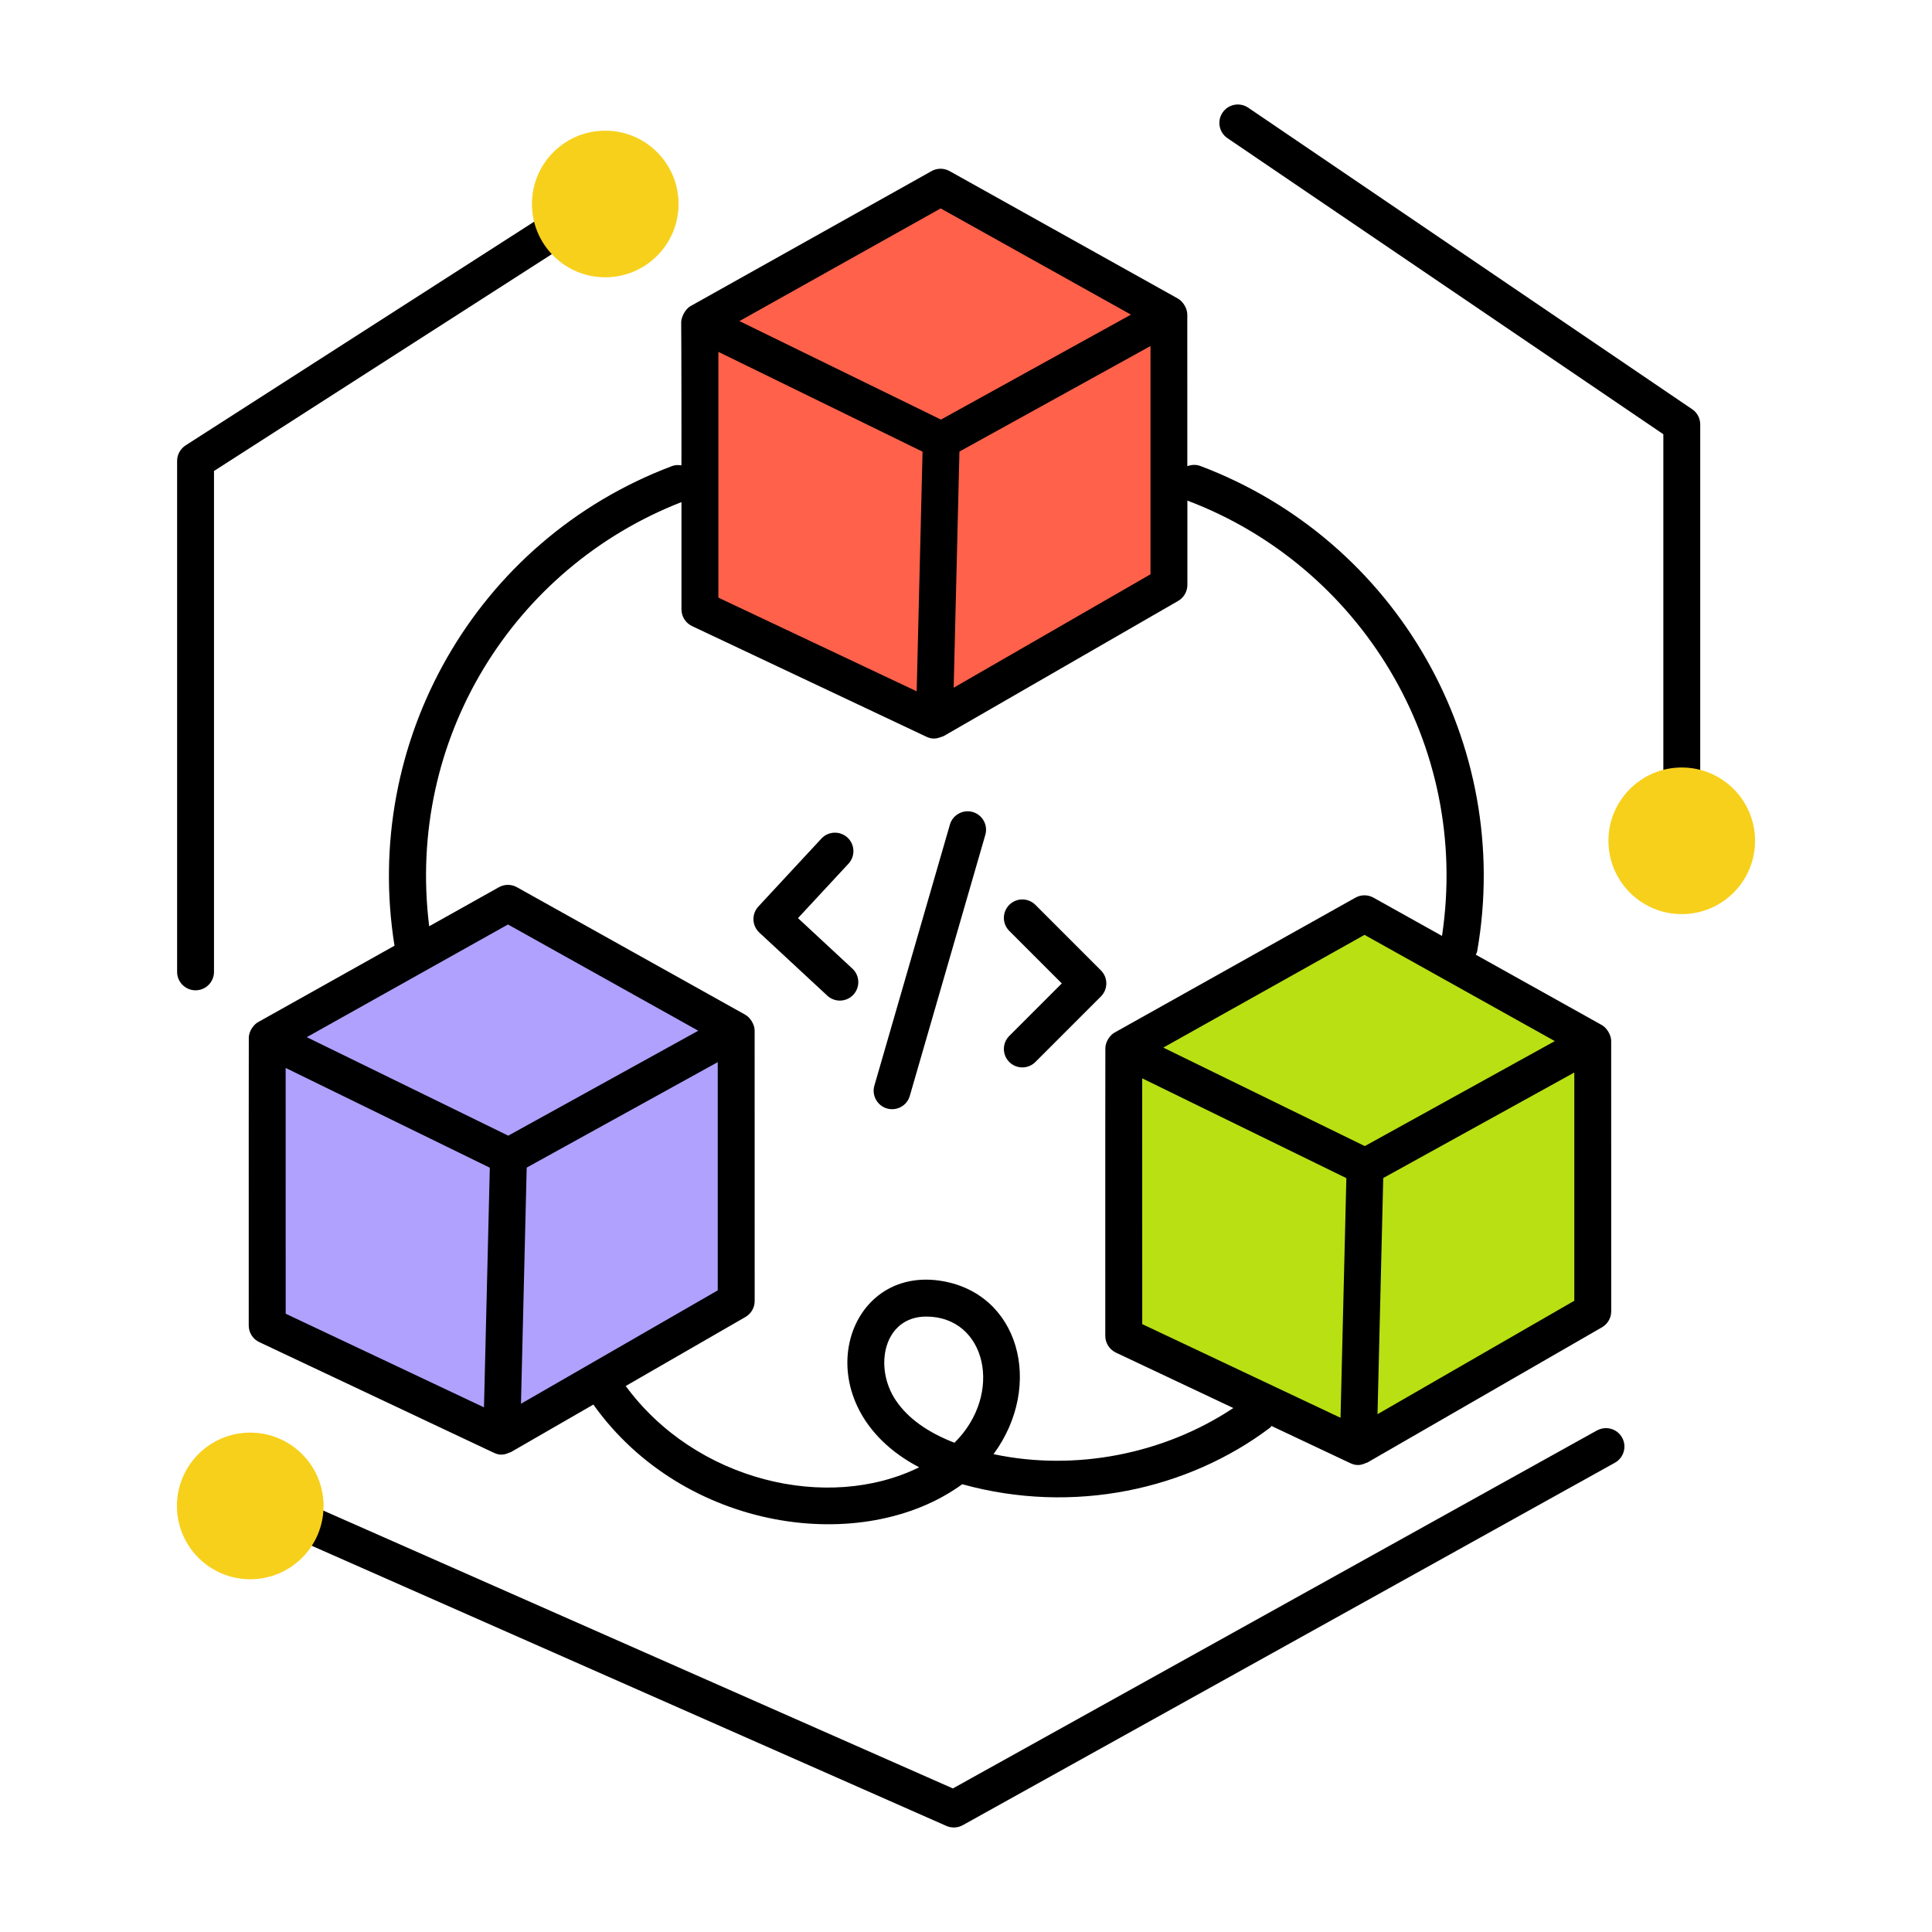
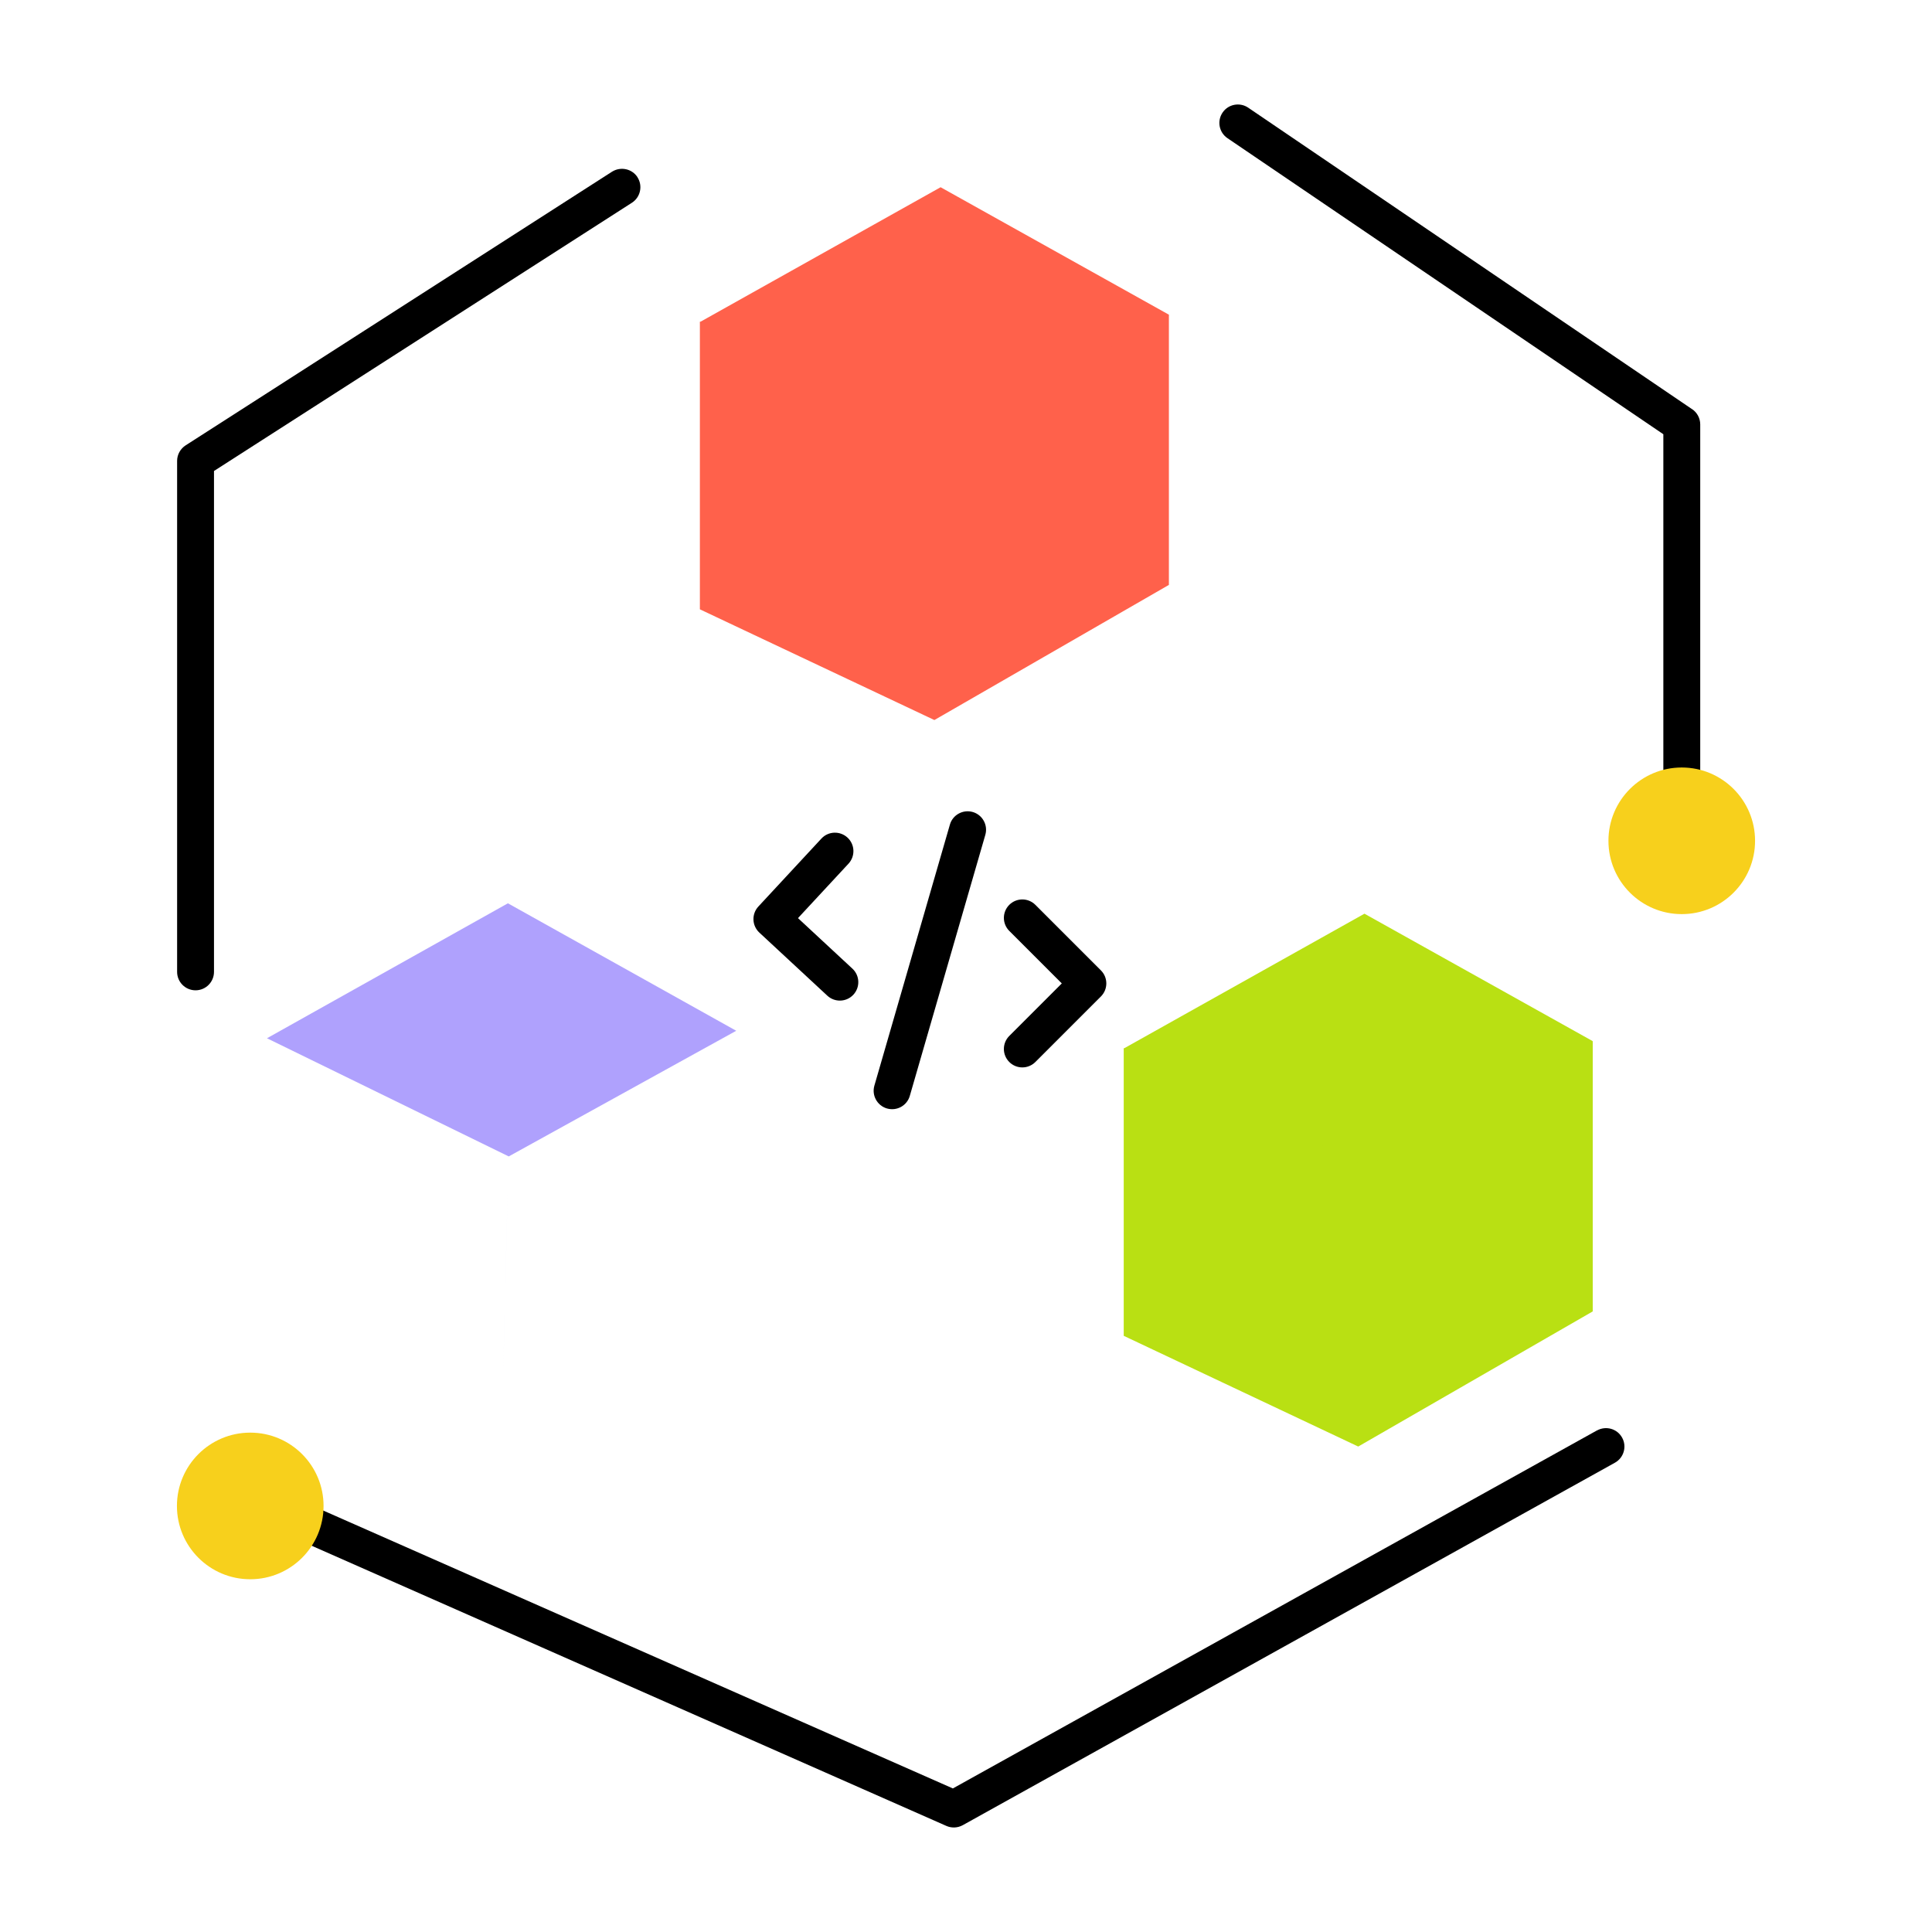
<svg xmlns="http://www.w3.org/2000/svg" id="Layer_1" enable-background="new 0 0 55 55" viewBox="0 0 55 55">
  <g id="_x32_8">
    <g fill="#ff614b">
      <path d="m33.276 8.957v7.694c-.101.058-7.123 4.105-6.676 3.847-.102-.048-7.111-3.357-6.676-3.152v-8.179" />
      <path d="m26.6 20.499c.002-.101.207-8.504.194-7.969" />
      <path d="m19.918 9.172 6.859-3.842 6.5 3.629-6.476 3.577z" />
    </g>
    <g fill="#afa1fd">
-       <path d="m20.958 29.342v7.694c-.101.058-7.123 4.105-6.676 3.847-.102-.048-7.111-3.357-6.676-3.152v-8.179" />
      <path d="m14.282 40.884c.002-.101.207-8.504.194-7.969" />
      <path d="m7.6 29.557 6.859-3.842 6.5 3.629-6.476 3.577z" />
    </g>
    <g fill="#b9e013">
      <path d="m45.342 29.639v7.694c-.101.058-7.123 4.105-6.676 3.847-.102-.048-7.111-3.357-6.676-3.152v-8.179" />
      <path d="m38.666 41.18c.002-.101.207-8.504.194-7.969" />
      <path d="m31.984 29.853 6.859-3.842 6.5 3.629-6.476 3.577z" />
    </g>
    <g>
-       <path d="m7.383 38.208c.102.048 6.783 3.201 6.679 3.151.245.114.383.007.483-.021l2.347-1.353c2.576 3.617 7.673 4.323 10.501 2.268 3.176.879 6.427.149 8.759-1.606.019-.014.029-.035.046-.052l2.244 1.059c.001.001.003 0.0.004.001.245.114.383.007.483-.021l6.675-3.848c.163-.094.264-.268.264-.455-0-1.753 0 4.241-.001-7.697-.001-.184-.135-.38-.268-.454l-3.585-2.001c.016-.037.034-.072.041-.113 1.023-5.896-2.289-11.688-7.882-13.8-.125-.047-.255-.039-.372.006-0-.076 0.0.66-.001-4.319-.001-.18-.127-.376-.268-.454l-6.5-3.629c-.159-.088-.353-.089-.513.001l-6.859 3.842c-.157.086-.272.325-.268.473.006.204.011 4.162.006 4.062-.088-.014-.178-.014-.267.02-5.61 2.116-8.83 7.874-7.9 13.654l-3.888 2.178c-.1.056-.256.231-.26.442-.004.129-.001 3.736-.002 8.191 0.0.204.118.389.302.476zm.749-7.806 5.812 2.84-.166 6.822-5.645-2.665zm6.699 9.56.163-6.723 5.439-3.003v6.498c-.265.153-5.996 3.455-5.602 3.228zm12.34 1.11c-.764-.296-1.322-.696-1.662-1.196-.65-.953-.353-2.396.859-2.396 1.708 0 2.213 2.202.803 3.593zm5.345-10.374 5.812 2.841-.166 6.822-5.645-2.666zm6.699 9.561.163-6.723 5.439-3.004v6.498zm-.362-7.632-5.736-2.804 5.728-3.209 5.417 3.024zm-18.402-15.613v-6.997l5.812 2.841-.167 6.822zm6.862-4.159 5.439-3.004v6.498l-5.603 3.229zm-.534-6.922 5.417 3.024-5.409 2.988-5.737-2.804zm-7.379 8.363v3.052c0 .204.118.389.302.476l6.674 3.151c.001 0.0.002 0.0.003.001.233.108.375.01.484-.02l6.675-3.848c.163-.094.264-.268.264-.455v-2.402c0 0 0.0 0.0 0.0 0 4.9 1.851 8.07 6.927 7.249 12.393l-1.952-1.09c-.159-.088-.353-.089-.513.001l-6.859 3.842c-.101.055-.256.229-.26.442-.004.131-.001 3.688-.002 8.191 0 .204.118.389.302.476l3.343 1.578c-1.976 1.314-4.504 1.807-6.826 1.313 1.441-1.959.741-4.621-1.554-4.942-2.782-.384-3.873 3.59-.563 5.316-2.613 1.284-6.371.39-8.354-2.314l3.407-1.964c.163-.094.264-.268.264-.455-0-1.753 0 4.241-.001-7.697-.001-.182-.128-.376-.268-.454l-6.5-3.63c-.159-.088-.354-.089-.513.001l-1.984 1.111c-.663-5.337 2.408-10.213 7.18-12.074zm-4.939 12.022 5.417 3.025-5.409 2.987-5.736-2.804z" />
      <path d="m18.149 5.046c-.156-.243-.48-.312-.726-.158l-12.139 7.791c-.15.097-.242.264-.242.442v14.546c0 .29.235.525.525.525s.525-.235.525-.525v-14.259l11.897-7.636c.244-.157.315-.482.158-.727z" />
      <path d="m48.171 11.649-12.638-8.584c-.239-.162-.567-.1-.729.14-.163.24-.101.566.14.729l12.408 8.428v12.527c0 .29.235.525.525.525s.525-.235.525-.525v-12.806c0-.174-.086-.337-.23-.435z" />
      <path d="m45.463 40.721-18.337 10.192-19.308-8.522c-.266-.117-.575.004-.692.269-.117.266.003.575.269.692l19.546 8.628c.144.064.318.061.467-.021l18.566-10.319c.253-.141.345-.461.204-.714-.14-.254-.459-.344-.714-.204z" />
      <path d="m28.732 30.233c.206.206.538.205.743 0l1.866-1.866c.205-.205.205-.537 0-.742l-1.866-1.866c-.205-.205-.538-.205-.743 0s-.205.537 0 .742l1.495 1.495-1.495 1.495c-.205.205-.205.537 0 .742z" />
      <path d="m23.551 28.344c.213.198.545.186.743-.027.197-.213.185-.545-.028-.742l-1.549-1.438 1.438-1.55c.197-.213.185-.545-.028-.742-.213-.197-.545-.186-.743.027l-1.795 1.935c-.199.216-.182.547.028.742z" />
      <path d="m25.25 31.556c.289.081.572-.087.65-.358l2.15-7.431c.081-.279-.08-.57-.358-.651-.278-.079-.57.08-.65.358l-2.15 7.431c-.081.279.08.57.358.651z" />
    </g>
    <g>
-       <circle cx="17.23" cy="5.807" fill="#f7d01c" r="2.087" />
-     </g>
+       </g>
    <g>
      <circle cx="47.876" cy="23.936" fill="#f7d01c" r="2.087" />
    </g>
    <g>
      <circle cx="7.124" cy="42.871" fill="#f7d01c" r="2.087" />
    </g>
  </g>
</svg>